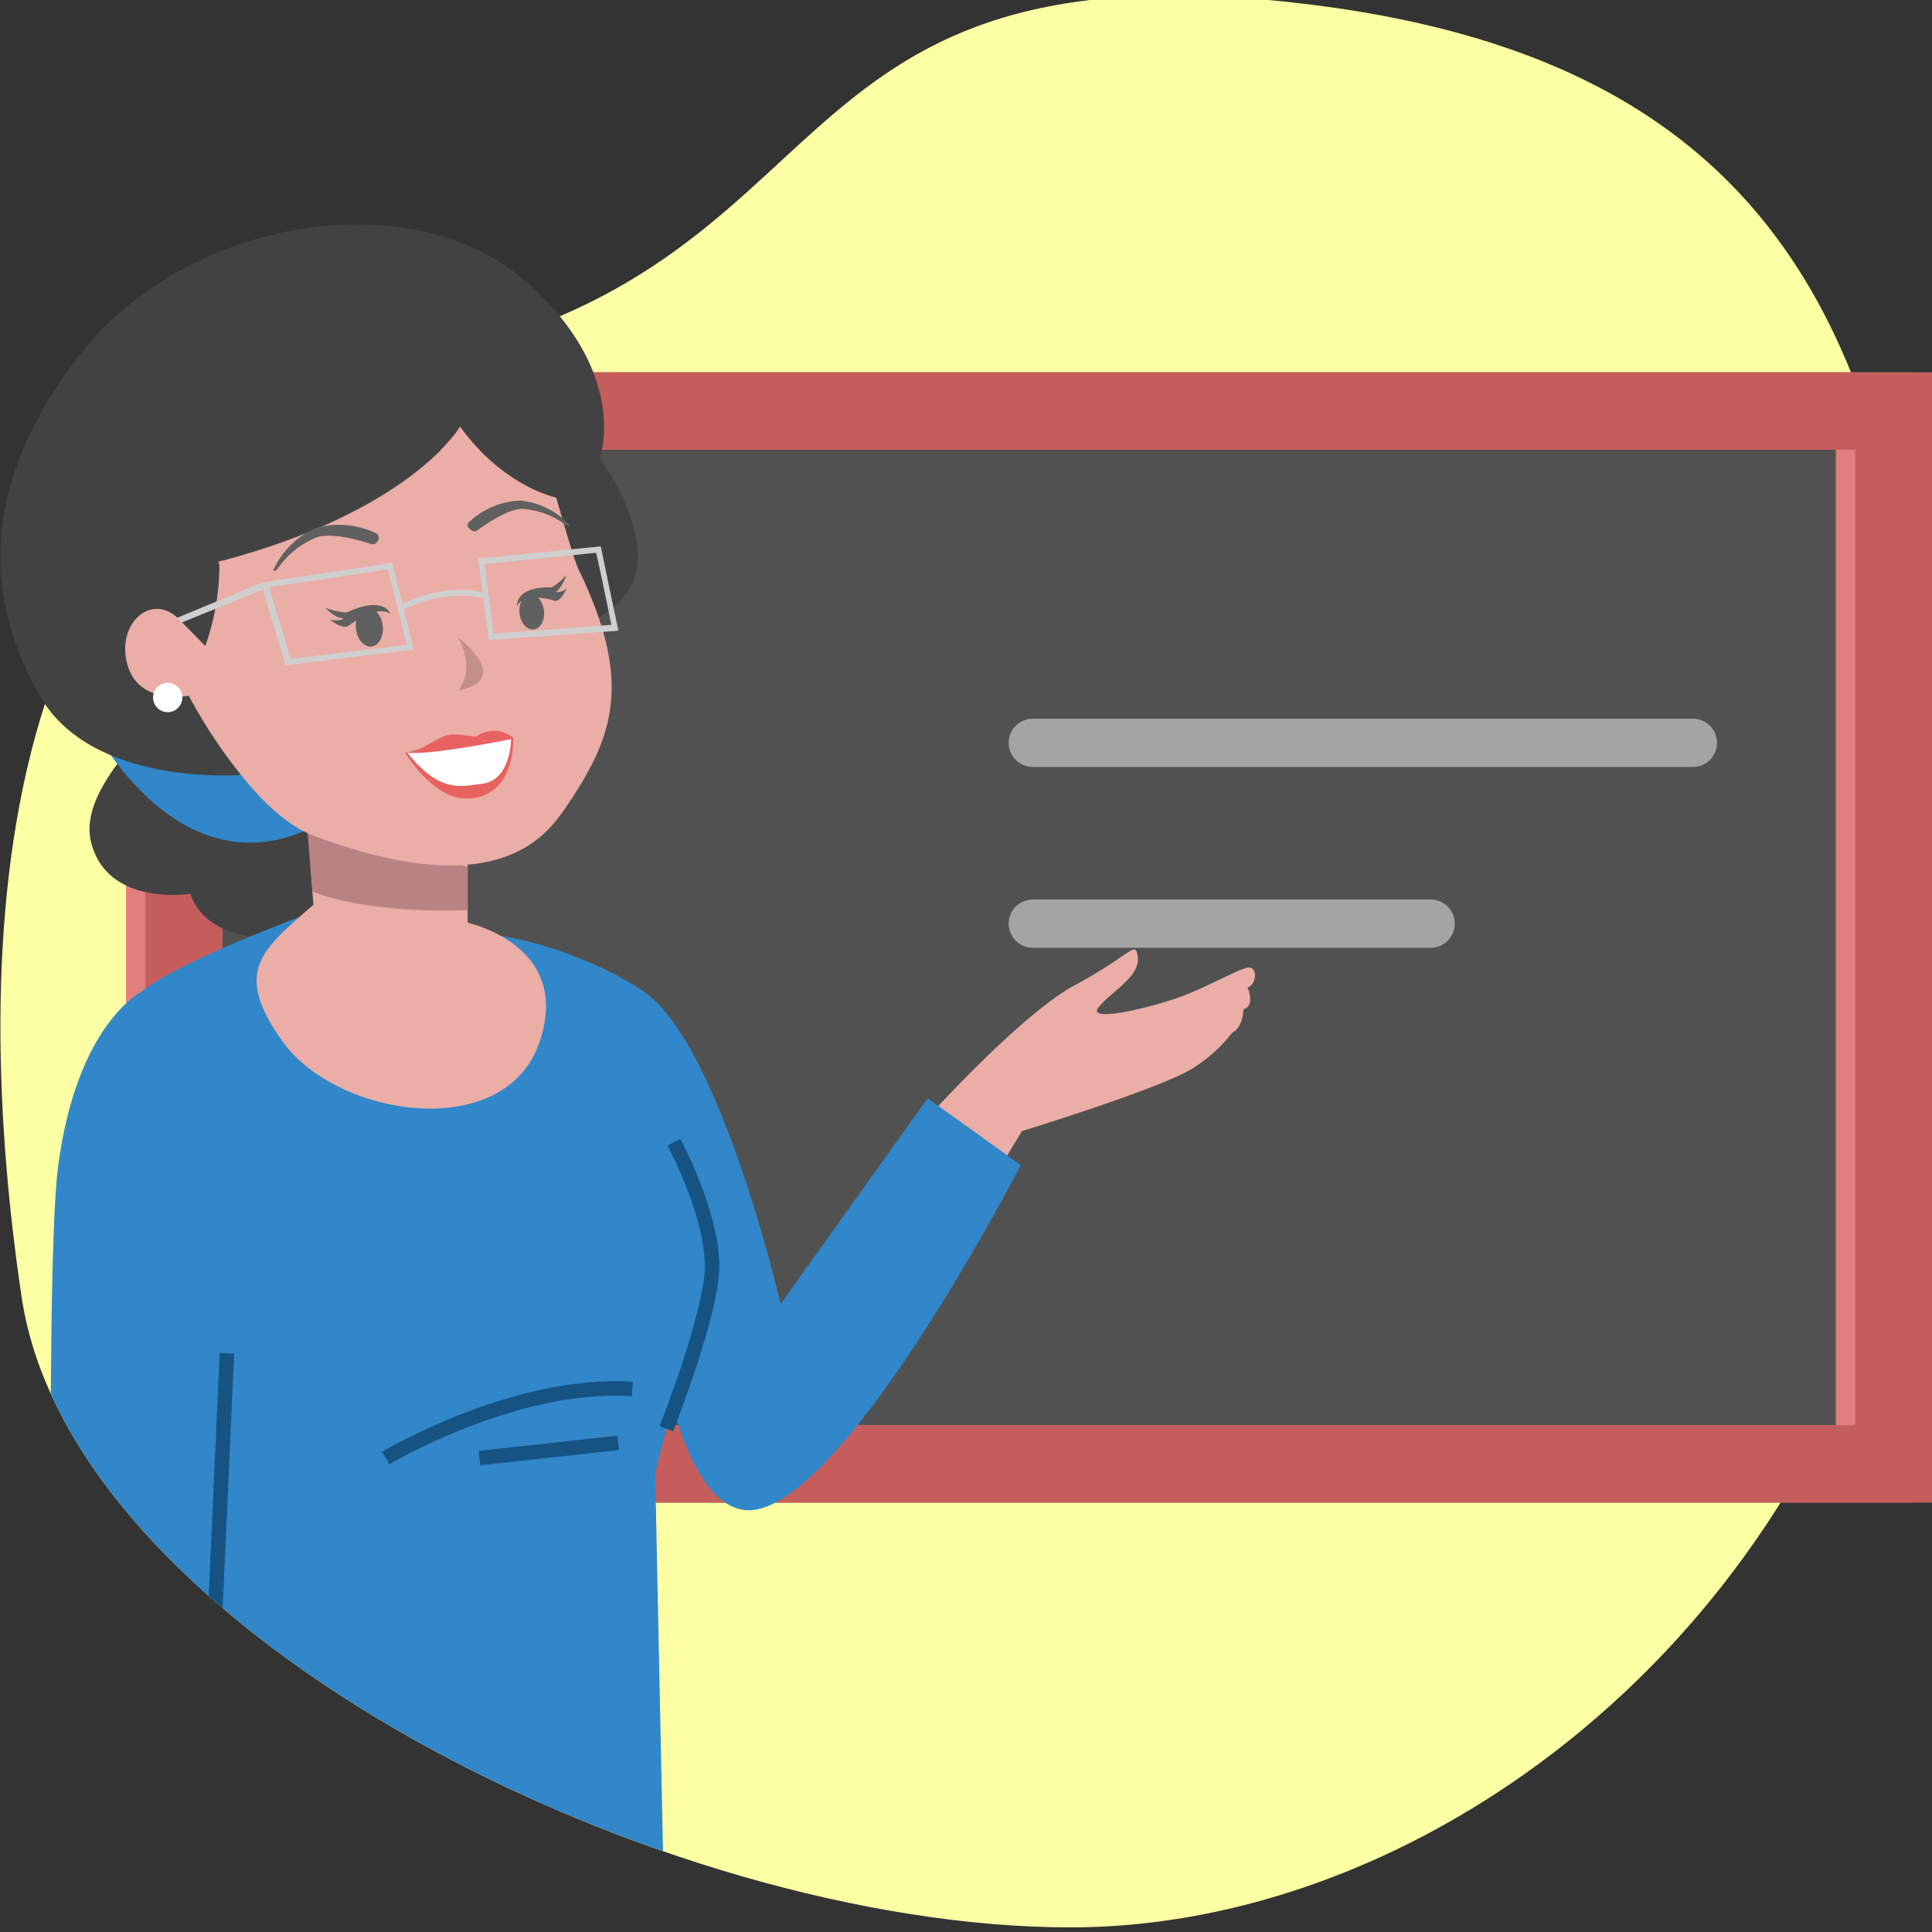
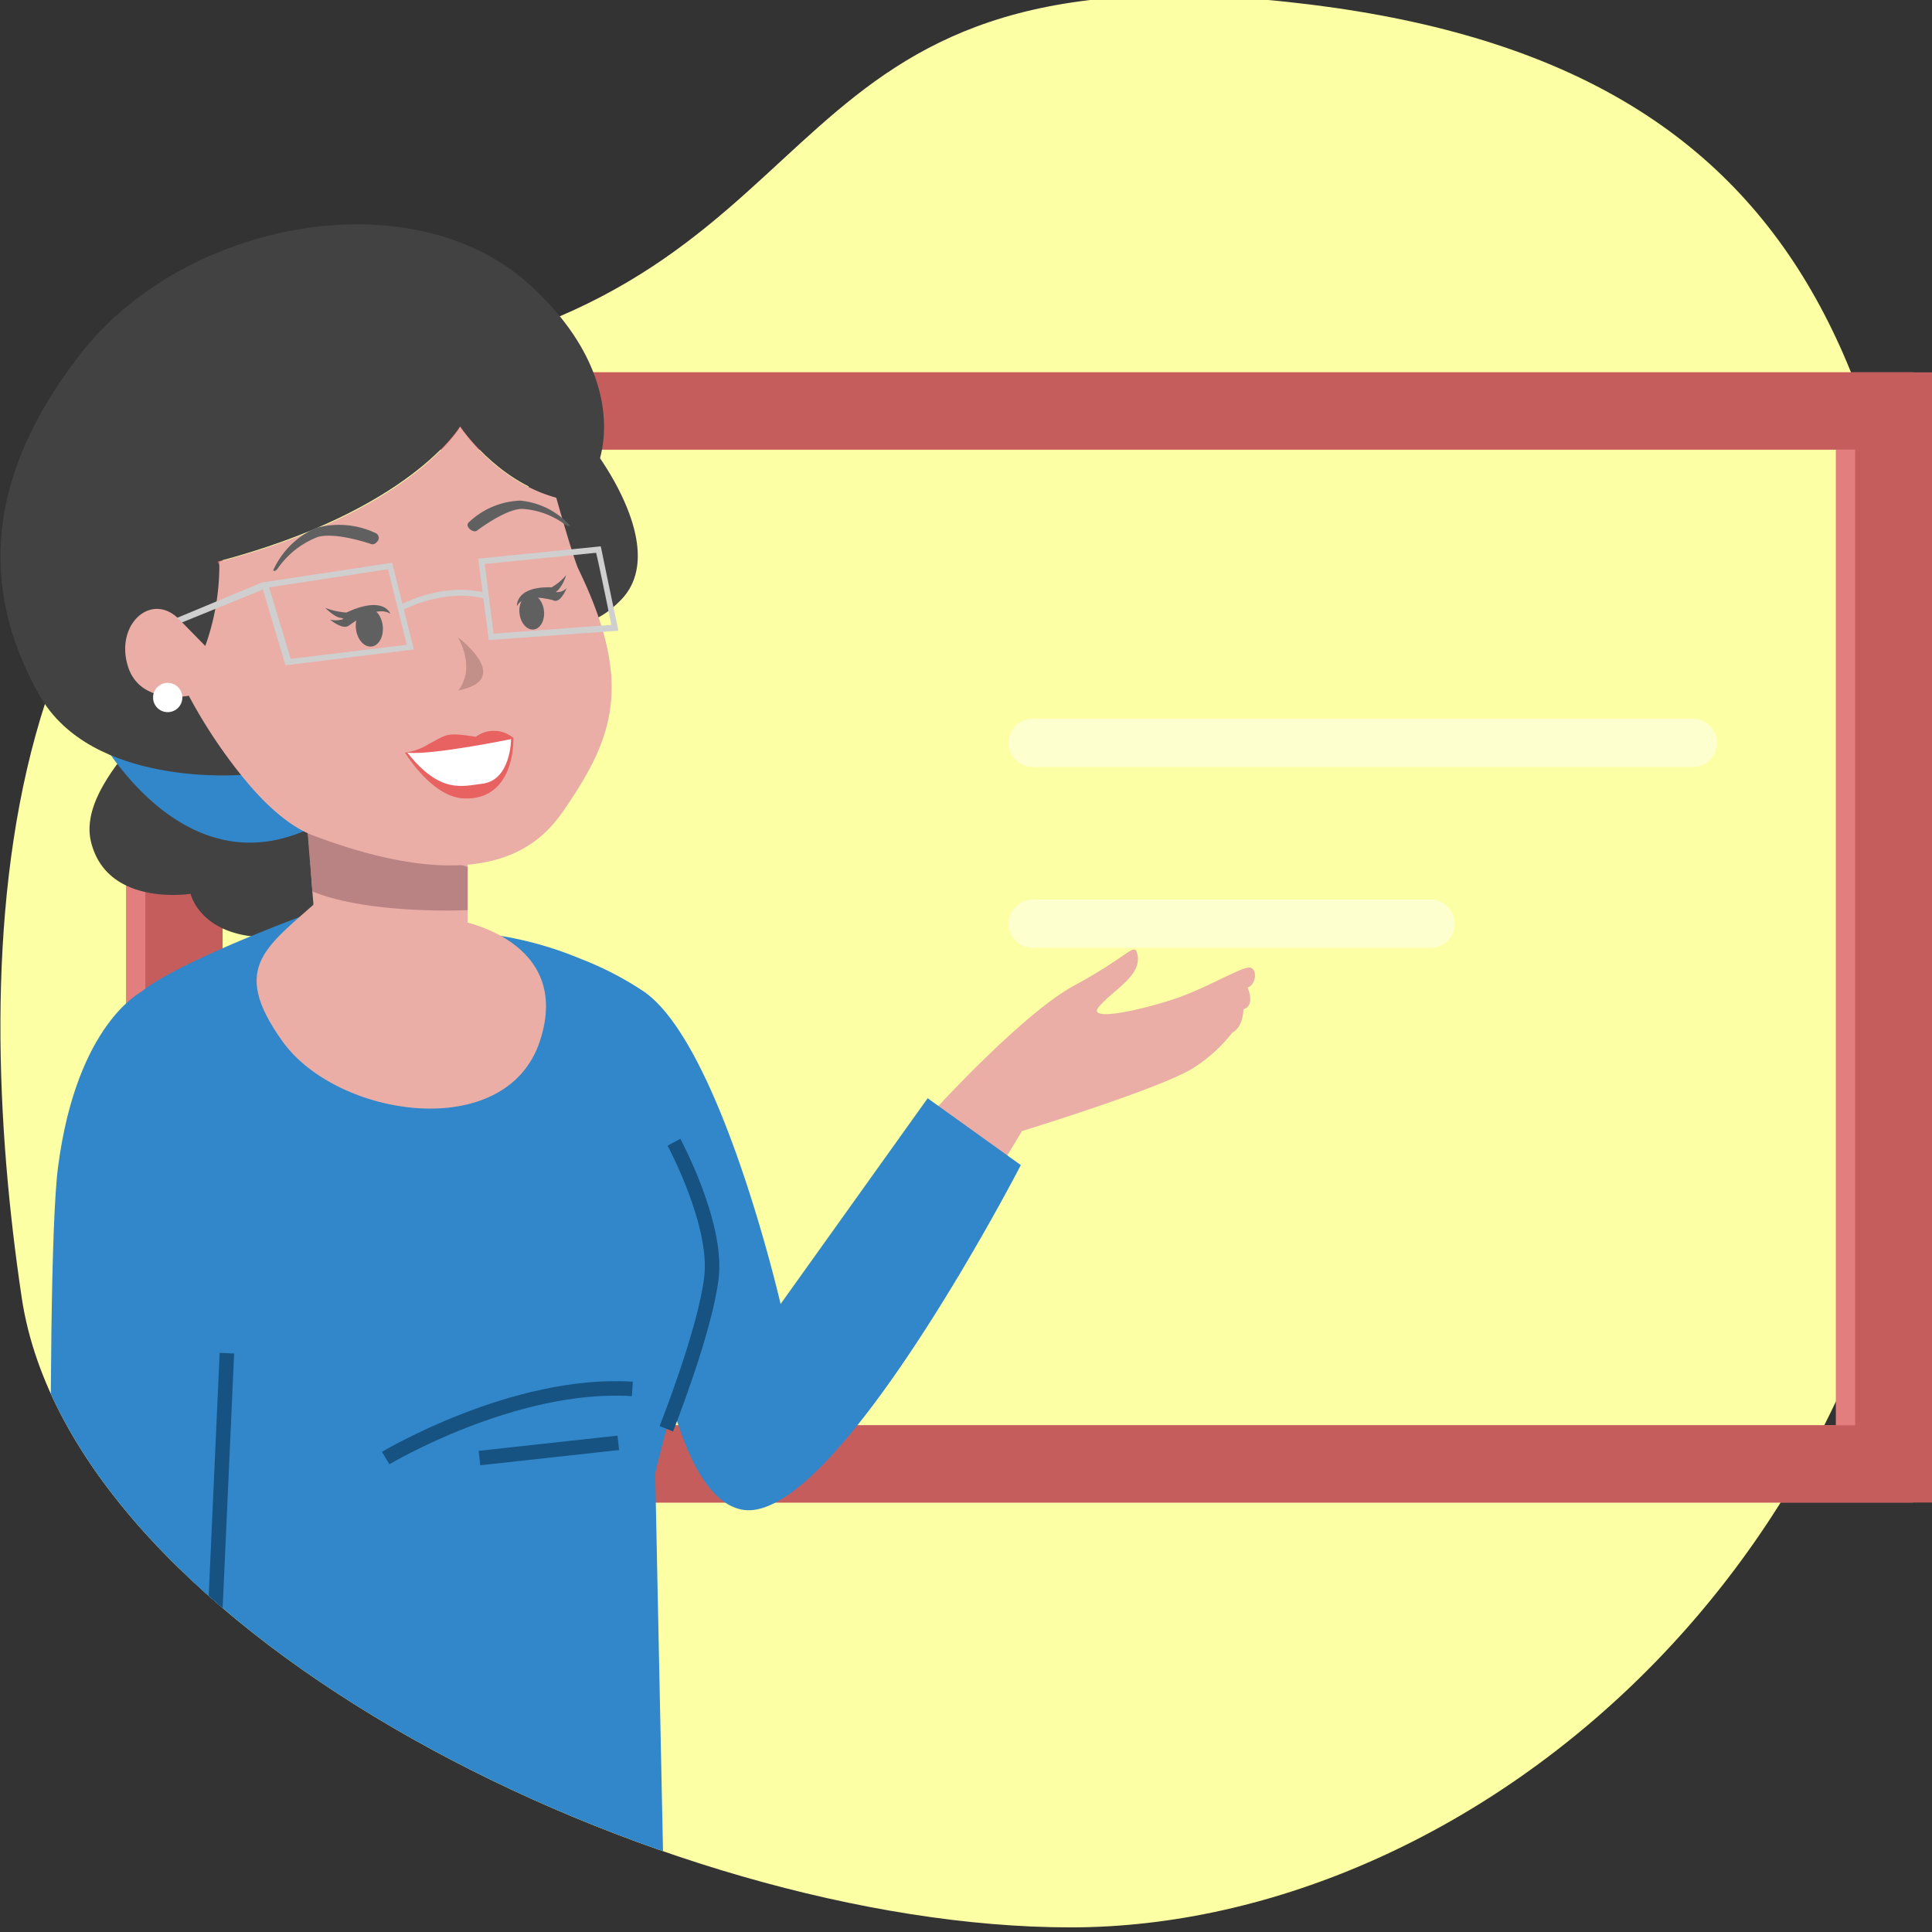
<svg xmlns="http://www.w3.org/2000/svg" width="200" height="200">
  <rect width="100%" height="100%" fill="#333333" stroke="none" />
  <defs>
    <clipPath id="a">
      <path transform="translate(-24240 -14924)" fill="#ecfec2" stroke="#707070" d="M0 0h200v200H0z" />
    </clipPath>
    <clipPath id="b">
      <path d="M-24439.723-15083.321c45.428-9.061 50.338-25.807 104.855-20.041s66.906 38.736 66.906 99.272-47.076 100.069-89.209 100.069-103.385-30.318-108.59-65.216-19.391-105.025 26.038-114.084Z" transform="translate(227.961 180)" fill="#ecfec2" />
    </clipPath>
  </defs>
  <g transform="translate(24240 14924)" clip-path="url(#a)">
    <path d="M-24196.894-14886.752c45.428-9.061 35.514-42.833 90.031-37.067s66.906 38.736 66.906 99.272-47.076 100.069-89.209 100.069-103.385-30.318-108.59-65.216-4.566-87.998 40.862-97.058Z" fill="#fcffa3" />
-     <path fill="#515151" d="M-24224.955-14885.457h185v117h-185z" />
    <g fill="none" stroke="#e37e7e" stroke-width="8">
      <path stroke="none" d="M-24226.955-14885.457h185v117h-185z" />
      <path d="M-24222.955-14881.457h177v109h-177z" />
    </g>
    <g fill="none" stroke="#c55d5d" stroke-width="8">
      <path stroke="none" d="M-24224.955-14885.457h185v117h-185z" />
      <path d="M-24220.955-14881.457h177v109h-177z" />
    </g>
    <g opacity=".48" fill="none" stroke="#fff" stroke-linecap="round" stroke-width="5">
      <path d="M-24133.084-14847.102h68.326M-24133.084-14828.383h41.183" />
    </g>
    <g clip-path="url(#b)" transform="translate(.045 -.457)">
      <path d="M-24143.346-14808.574s9.159-10.069 14.557-12.98 6.126-4.367 6.43-3.4c.728 2.3-2.3 3.761-3.882 5.58-1.638 1.82 5.216.182 8.37-.97s6.43-3.154 7.218-3.033.667 1.759-.243 2.062c0 0 .849 1.88-.425 2.244 0 0 0 1.82-1.153 2.426a15.916 15.916 0 0 1-3.821 3.518c-2.911 2.062-17.954 6.672-17.954 6.672l-7.279 12.01s-7.885-5.034-7.643-5.277c.245-.118 5.825-8.852 5.825-8.852Z" fill="#eaaea6" />
      <g transform="translate(-24240 -14900.318)">
        <path d="M13.374 53.895c.182.607-5.1 5.459-4 10.008 1.638 6.793 10.311 5.4 10.311 5.4s.971 4.307 7.582 4.489 15.952-6.672 6.611-15.164a21.772 21.772 0 0 0-20.504-4.733ZM61.474 23.385s7.946 10.251 2.729 15.528c-5.156 5.277-9.341.546-9.462.061s-.061-12.92-.061-12.92Z" fill="#424243" />
        <path d="m49.585 73.365 16.074 23.231.364.546s1.213 34.089 10.736 35.908 28.872-35.666 28.872-35.666l-9.646-6.919-15.223 21.3s-6.247-27.174-14.315-32.451a33.469 33.469 0 0 0-6.369-3.275 36.86 36.86 0 0 0-10.493-2.674Z" fill="#3187c9" />
        <path d="M73.665 110.912a122.728 122.728 0 0 0-5.884 18.379l.97 46.887c-10.8 0-45.188-.121-45.8-.061.182-7.218-6.066-54.833-7.218-57.2-1.82-3.639-4.549-32.936-4.549-32.936s-.243-3.639 3.579-6.672c3.821-3.033 16.62-7.764 16.62-7.764l18.257 1.82 20.077 19.228s7.77 9.22 3.948 18.319Z" fill="#3187c9" />
        <path d="m20.107 90.046 3.275 86.071-17.772.182s-1.152-67.51.364-78.792c1.941-14.739 8.552-18.015 8.734-18.136 7.582-2.063 5.399 10.675 5.399 10.675Z" fill="#3187c9" />
        <path d="M47.281 72.031s12.07 1.941 8.552 12.556c-3.518 10.554-20.987 7.885-26.628 0s-1.516-9.826 4.246-15.1c5.823-5.281 13.83 2.544 13.83 2.544Z" fill="#eaaea6" />
        <path d="M9.31 51.529s9.523 19.228 24.687 9.948c10.979-6.733-13.708-8.8-13.708-8.8Z" fill="#3187c9" />
        <path d="m31.388 57.049.3 4.367.3 3.275.3 4.367.546 6.43 15.528 1.759V62.326Z" fill="#eaaea6" />
        <path d="M47.583 20.898s3.7 5.641 9.948 7.339c2.79 2.851 10.979-9.644-2.851-22.079C42.549-4.76 19.014-.453 8.218 13.497s-9.584 25.657-4.185 35.241 20.926 8.249 20.926 8.249 2.851-12.01-2.487-22.079c20.016-5.275 25.111-14.01 25.111-14.01Z" fill="#424243" />
        <path d="m31.691 61.416.243 3.275.364 4.367c4.852 2 12.738 2.062 16.074 1.941v-4.483Z" fill="#ba8383" />
        <path d="M13.131 45.525C14.283 49.832 19.5 48.8 19.5 48.8a53.18 53.18 0 0 0 5.4 8.189c2.123 2.669 4.731 5.216 7.4 6.247 18.8 7.1 24.02.3 26.082-2.669 5.034-7.339 7.218-12.98 1.456-24.869-.425-.91-1.577-4.853-2.3-7.4-6.248-1.7-9.948-7.339-9.948-7.339s-5.034 8.734-24.929 13.951v.425a24.724 24.724 0 0 1-1.456 8.31l-2.734-2.786c-2.793-2.8-6.493.42-5.34 4.666Z" fill="#eaaea6" />
        <path d="M53.103 53.167a3.129 3.129 0 0 0-3.882-.121c-3.215-.485-2.911-.243-4.852.728a6.093 6.093 0 0 1-2.487.91s2.669 4.428 5.884 4.731c4.003.303 5.337-3.094 5.337-6.248Z" fill="#e86262" />
        <path d="M52.861 53.289s-8.31 1.7-10.736 1.4c3.4 4.307 5.7 3.457 7.764 3.215 2.972-.369 2.972-4.615 2.972-4.615Z" fill="#fff" />
-         <path d="M47.341 42.734s5.884 4.367.061 5.52c1.88-2.487-.061-5.52-.061-5.52Z" fill="#c39089" />
+         <path d="M47.341 42.734s5.884 4.367.061 5.52c1.88-2.487-.061-5.52-.061-5.52" fill="#c39089" />
        <path d="m50.07 38.732.182-.546c-.182-.061-3.882-1.334-9.159 1.334l.243.546c5.095-2.549 8.673-1.334 8.734-1.334Z" fill="#cfcfd0" />
        <path d="m63.963 42.067-.061-.364a748.6 748.6 0 0 1-1.7-8.128l-.061-.243-12.678 1.275 1.092 8.426ZM61.663 34c.243.971 1.031 4.731 1.577 7.461l-12.192.91-.91-7.218ZM42.791 44.008l-2.244-8.977-13.587 2.062 2.547 8.552Zm-2.669-8.31 1.941 7.825-12.01 1.456-2.244-7.4Z" fill="#cfcfd0" />
        <path d="m18.771 41.219 8.8-3.579-.546-.546-8.734 3.639Z" fill="#cfcfd0" />
        <path d="M38.788 31.937a8.857 8.857 0 0 0-6.187-.485 8.715 8.715 0 0 0-4.367 4.367s.182.243.546-.3a8.958 8.958 0 0 1 4.064-3.154c1.88-.546 5.52.728 5.52.728s.364.182.728-.364a.552.552 0 0 0-.304-.792ZM48.554 30.785a8.094 8.094 0 0 1 5.277-2.184 7.924 7.924 0 0 1 5.1 2.548s-.061.243-.546-.121a8.274 8.274 0 0 0-4.428-1.577c-1.759.061-4.61 2.244-4.61 2.244s-.243.243-.728-.121c-.55-.486-.065-.789-.065-.789Z" fill="#606060" />
        <circle cx="1.516" cy="1.516" transform="translate(15.8 47.465)" fill="#fff" r="1.516" />
        <path d="M34.117 40.915s1.213 1.031 1.88.667c.061-.061.121-.061.182-.121.667-.485 2.851-2 4.185-1.152 0 0-.667-1.941-4.549-.121a7.864 7.864 0 0 1-2.184-.485c.061.061.97.97 1.577 1.031a.463.463 0 0 1 .3.121 2.424 2.424 0 0 1-1.391.06ZM58.623 37.639s-.546 1.4-1.213 1.334a.223.223 0 0 1-.182-.061c-.728-.182-3.033-.728-3.761.607 0 0-.182-2.062 3.579-1.941a5.321 5.321 0 0 0 1.516-1.274 4.06 4.06 0 0 1-.849 1.577c-.061.061-.182.121-.182.182a1.3 1.3 0 0 0 1.092-.424Z" fill="#606060" />
        <ellipse cx="1.395" cy="2.002" rx="1.395" ry="2.002" transform="rotate(-6.402 374.831 -307.098)" fill="#606060" />
        <ellipse cx="1.274" cy="1.82" rx="1.274" ry="1.82" transform="rotate(-6.407 370.387 -458.97)" fill="#606060" />
        <path fill="none" stroke="#165382" stroke-miterlimit="10" stroke-width="1.5" d="m20.773 176.116 2.669-59.261M69.722 95.02s4.549 8.431 3.882 14.011-4.67 15.649-4.67 15.649M39.881 127.713s13.284-7.946 25.536-7.157M49.586 127.713l14.375-1.577" />
      </g>
    </g>
  </g>
</svg>